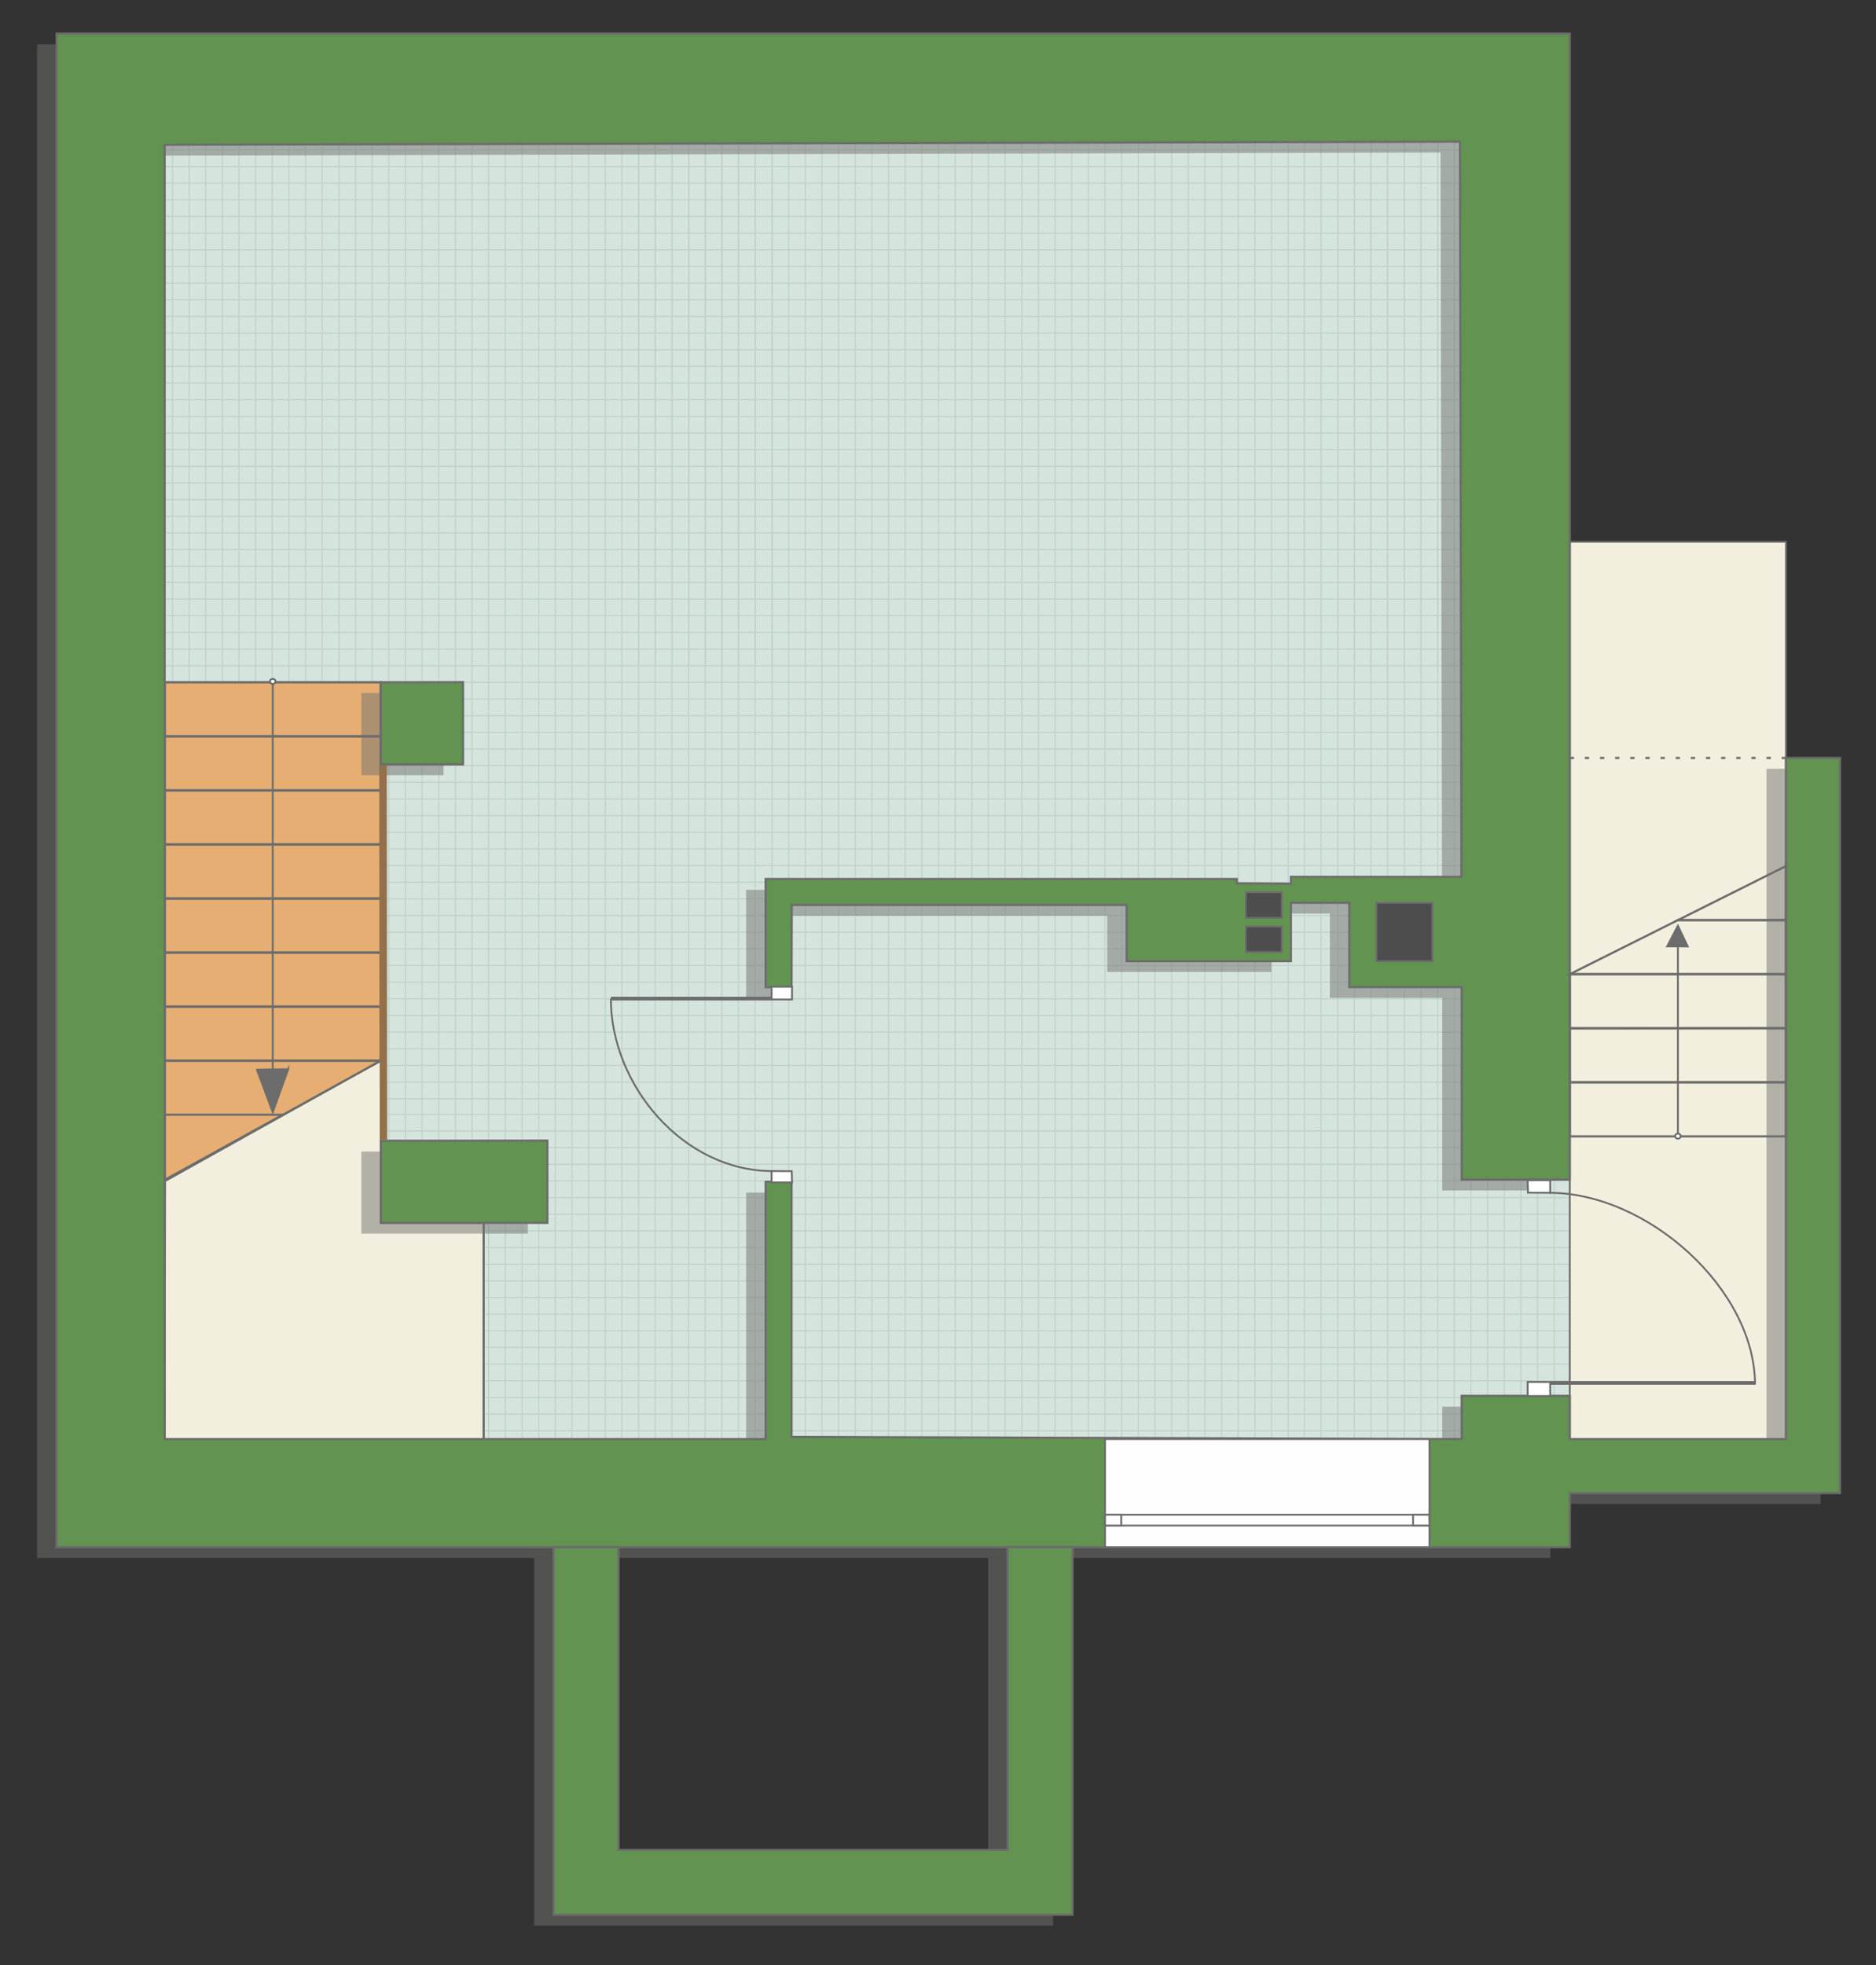
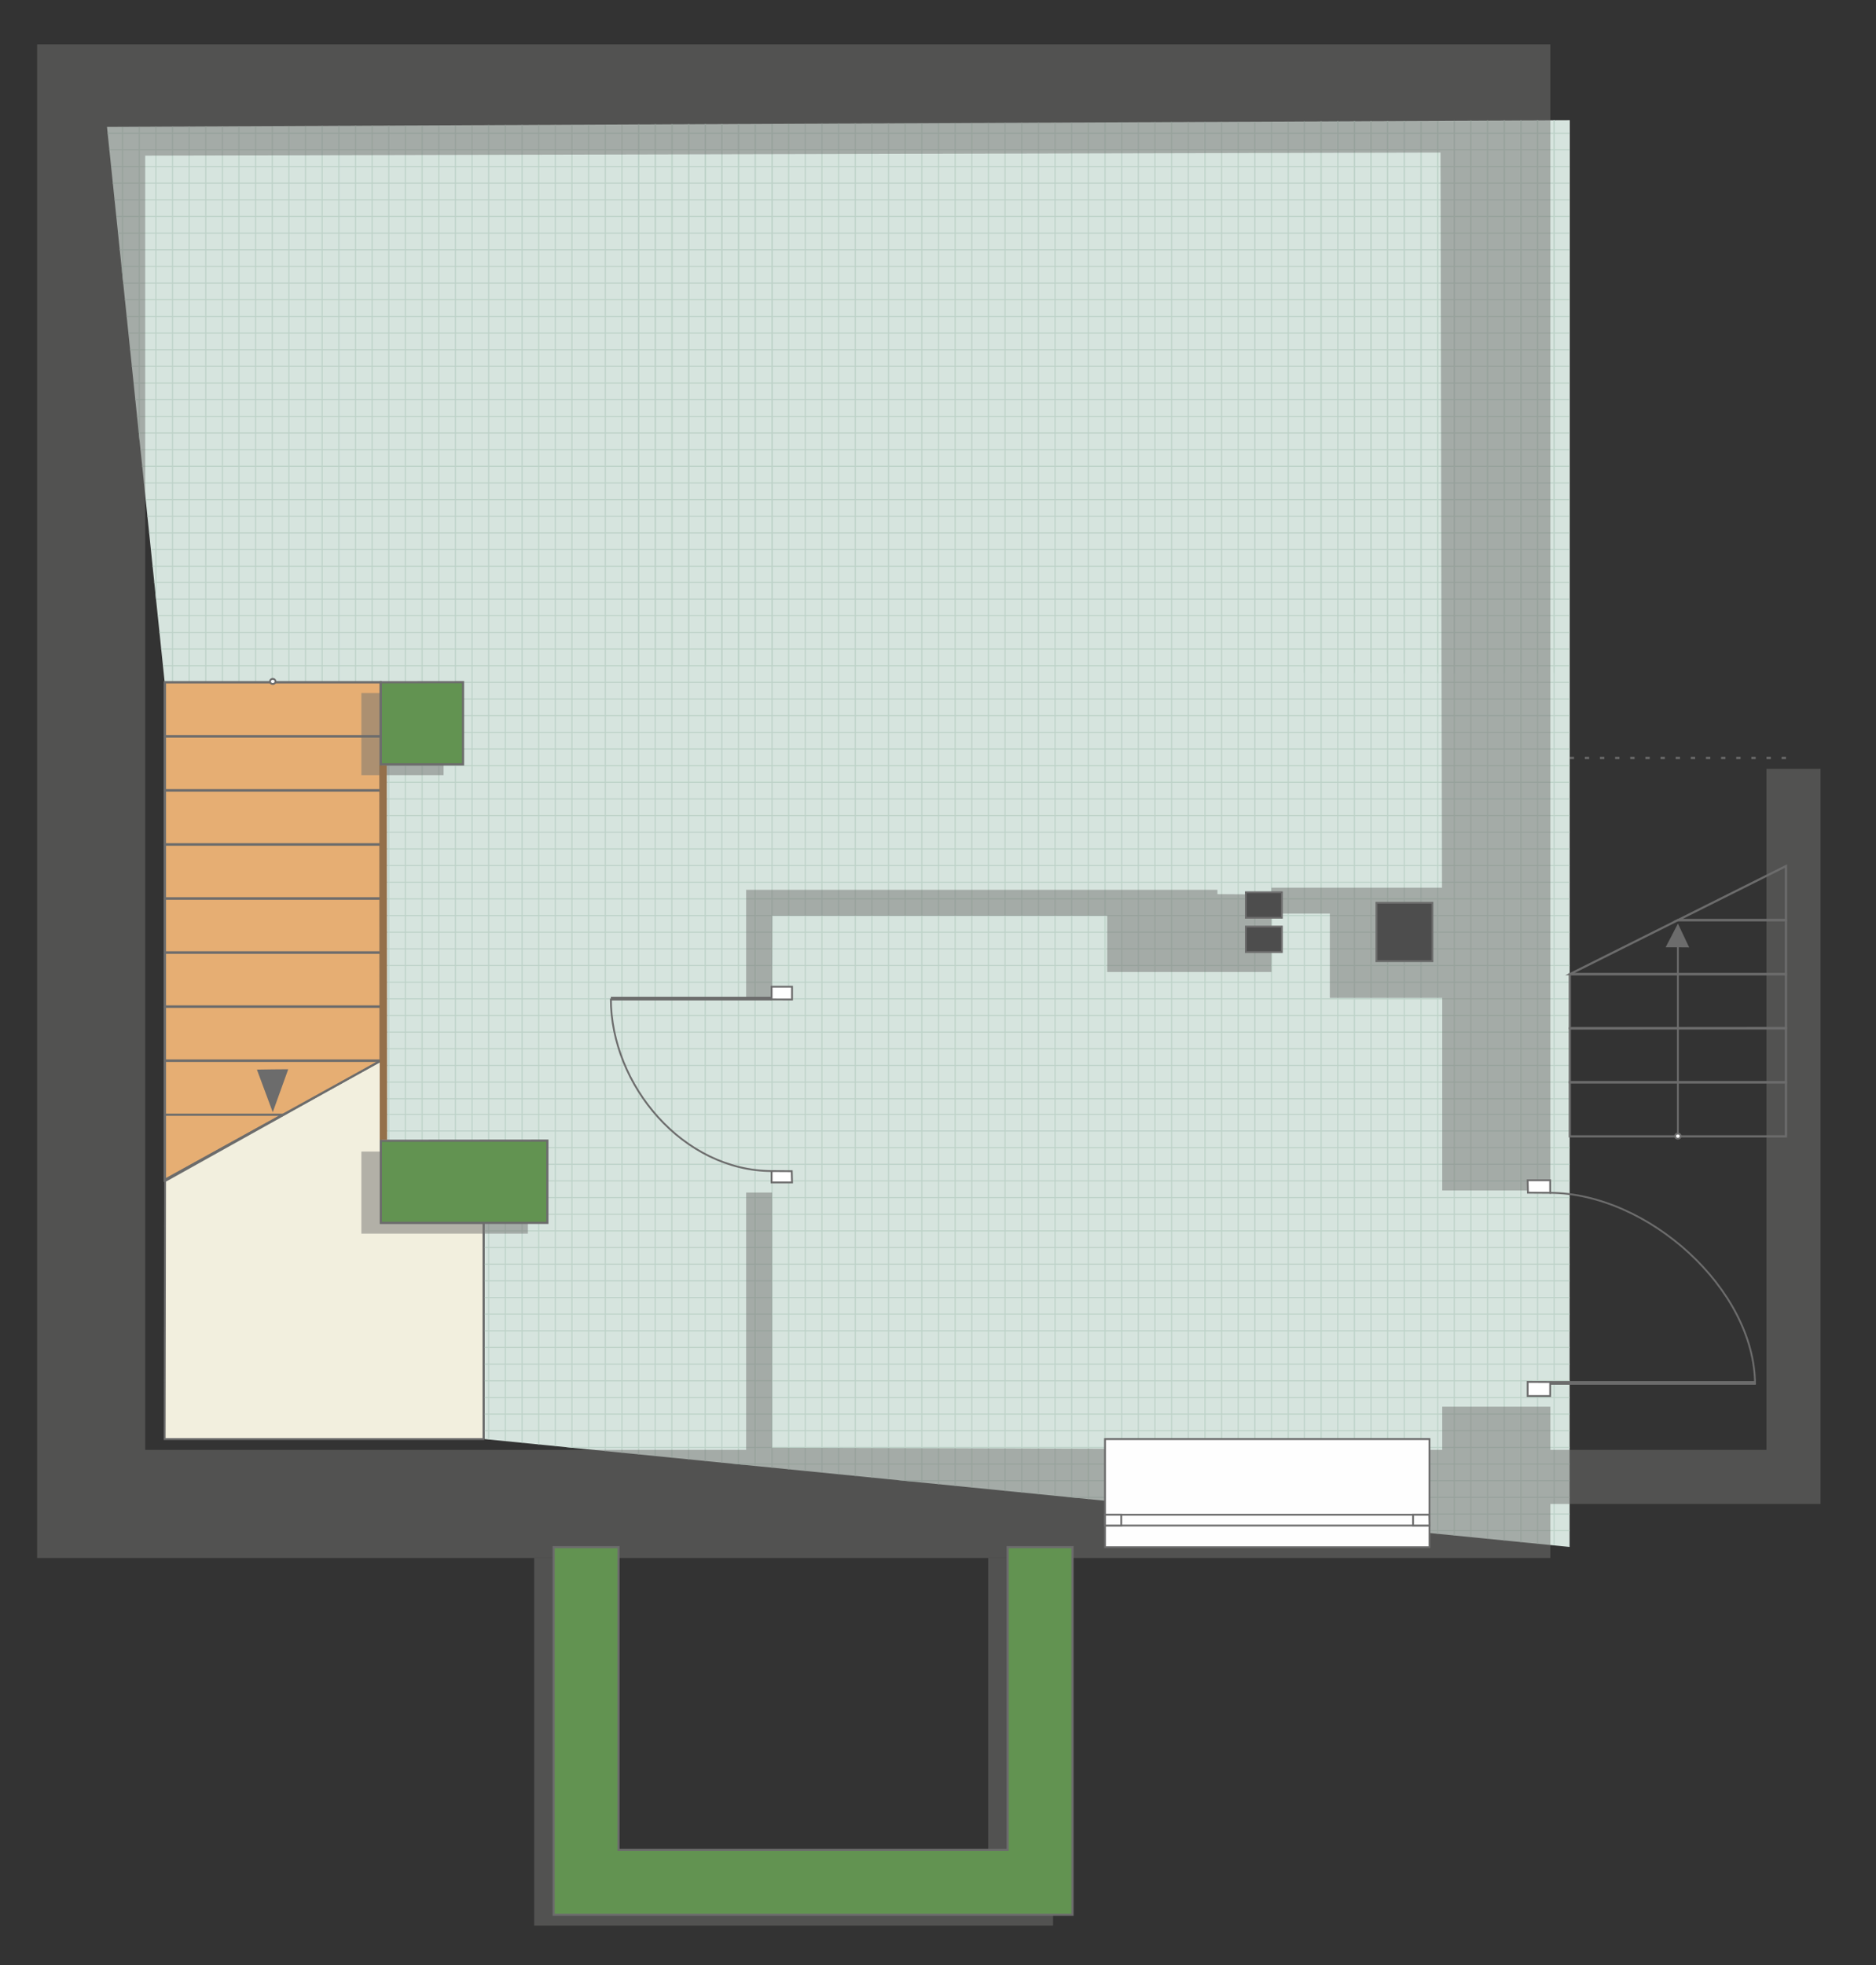
<svg xmlns="http://www.w3.org/2000/svg" xml:space="preserve" width="173.482mm" height="181.695mm" version="1.1" style="shape-rendering:geometricPrecision; text-rendering:geometricPrecision; image-rendering:optimizeQuality; fill-rule:evenodd; clip-rule:evenodd" viewBox="0 0 17595.21 18428.17">
  <rect x="0" y="0" width="17595.21" height="18428.17" fill="#333333" stroke="none" />
  <defs>
    <style type="text/css">
   
    .str4 {stroke:#6C6C6C;stroke-width:34.34;stroke-miterlimit:22.926}
    .str5 {stroke:#94704A;stroke-width:68.65;stroke-miterlimit:22.926}
    .str3 {stroke:#6C6C6C;stroke-width:17.13;stroke-miterlimit:22.926}
    .str1 {stroke:#6C6C6C;stroke-width:17.17;stroke-miterlimit:22.926}
    .str2 {stroke:#6C6C6C;stroke-width:20.28;stroke-miterlimit:22.926}
    .str0 {stroke:#BDD2C8;stroke-width:10.14;stroke-miterlimit:22.926}
    .str6 {stroke:#6C6C6C;stroke-width:20.28;stroke-miterlimit:22.926;stroke-dasharray:40.57 101.424}
    .fil1 {fill:none}
    .fil6 {fill:#FEFEFE}
    .fil0 {fill:#D6E4DE}
    .fil8 {fill:#4D4D4D}
    .fil5 {fill:#629351}
    .fil9 {fill:#6C6C6C}
    .fil2 {fill:#E6AE73}
    .fil3 {fill:#F2EFDE}
    .fil7 {fill:white}
    .fil4 {fill:#727271;fill-opacity:0.502}
   
  </style>
    <clipPath id="id0">
      <path d="M5133.67 10695.43l0 771.02 -589.37 0 0 2027.55 10176.99 1011.7 2.03 -13378.1 -13719.94 61.79 541 5208.28 2027.56 0 0 4299.27 1561.72 -1.52z" />
    </clipPath>
  </defs>
  <g id="пол">
    <polygon class="fil0" points="5133.67,10695.43 5133.67,11466.45 4544.29,11466.45 4544.29,13494 14721.28,14505.71 14723.31,1127.61 1003.38,1189.4 1544.38,6397.67 3571.94,6397.67 3571.94,10696.95 " />
    <g style="clip-path:url(#id0)">
      <g id="_2307972724784">
        <path id="_1" class="fil1 str0" d="M10988.97 14977.81l0 -15008.26m156.17 15008.26l0 -15008.26m156.17 15008.26l0 -15008.26m156.17 15008.26l0 -15008.26m156.17 15008.26l0 -15008.26m156.17 15008.26l0 -15008.26m156.17 15008.26l0 -15008.26m156.17 15008.26l0 -15008.26m-2342.5 15008.45l0 -15008.26m156.17 15008.26l0 -15008.26m156.17 15008.26l0 -15008.26m156.17 15008.26l0 -15008.26m156.17 15008.26l0 -15008.26m156.17 15008.26l0 -15008.26m156.17 15008.26l0 -15008.26m156.17 15008.26l0 -15008.26m-2342.59 15008.07l0 -15008.26m156.17 15008.26l0 -15008.26m156.17 15008.26l0 -15008.26m156.17 15008.26l0 -15008.26m156.17 15008.26l0 -15008.26m156.17 15008.26l0 -15008.26m156.17 15008.26l0 -15008.26m156.17 15008.26l0 -15008.26m-2342.5 15008.45l0 -15008.26m156.17 15008.26l0 -15008.26m156.17 15008.26l0 -15008.26m156.17 15008.26l0 -15008.26m156.17 15008.26l0 -15008.26m156.17 15008.26l0 -15008.26m156.17 15008.26l0 -15008.26m156.17 15008.26l0 -15008.26" />
        <path class="fil1 str0" d="M-113.39 4216.39l16182.96 0m-16182.96 156.17l16182.96 0m-16182.96 156.17l16182.96 0m-16182.96 156.17l16182.96 0m-16182.96 156.17l16182.96 0m-16182.96 156.17l16182.96 0m-16182.96 156.17l16182.96 0m-16182.96 156.17l16182.96 0m-16183.17 -2342.5l16182.96 0m-16182.96 156.17l16182.96 0m-16182.96 156.17l16182.96 0m-16182.96 156.17l16182.96 0m-16182.96 156.17l16182.96 0m-16182.96 156.17l16182.96 0m-16182.96 156.17l16182.96 0m-16182.96 156.17l16182.96 0m-16182.75 -2342.59l16182.96 0m-16182.96 156.17l16182.96 0m-16182.96 156.17l16182.96 0m-16182.96 156.17l16182.96 0m-16182.96 156.17l16182.96 0m-16182.96 156.17l16182.96 0m-16182.96 156.17l16182.96 0m-16182.96 156.17l16182.96 0m-16183.17 -2342.5l16182.96 0m-16182.96 156.17l16182.96 0m-16182.96 156.17l16182.96 0m-16182.96 156.17l16182.96 0m-16182.96 156.17l16182.96 0m-16182.96 156.17l16182.96 0m-16182.96 156.17l16182.96 0m-16182.96 156.17l16182.96 0" />
        <path class="fil1 str0" d="M6147.78 6242.93l0 -6273.3m156.17 6273.3l0 -6273.3m156.17 6273.3l0 -6273.3m156.17 6273.3l0 -6273.3m156.17 6273.3l0 -6273.3m156.17 6273.3l0 -6273.3m156.17 6273.3l0 -6273.3m156.17 6273.3l0 -6273.3m-1249.3 6273.38l0 -6273.3" />
        <path class="fil1 str0" d="M15982.75 6309.38l0 -6273.3m156.17 6273.3l0 -6273.3m156.17 6273.3l0 -6273.3m156.17 6273.3l0 -6273.3m156.17 6273.3l0 -6273.3m156.17 6273.3l0 -6273.3m156.17 6273.3l0 -6273.3m156.17 6273.3l0 -6273.3m-2342.5 6273.38l0 -6273.3m156.17 6273.3l0 -6273.3m156.17 6273.3l0 -6273.3m156.17 6273.3l0 -6273.3m156.17 6273.3l0 -6273.3m156.17 6273.3l0 -6273.3m156.17 6273.3l0 -6273.3m156.17 6273.3l0 -6273.3m-2342.59 6273.22l0 -6273.3m156.17 6273.3l0 -6273.3m156.17 6273.3l0 -6273.3m156.17 6273.3l0 -6273.3m156.17 6273.3l0 -6273.3m156.17 6273.3l0 -6273.3m156.17 6273.3l0 -6273.3m156.17 6273.3l0 -6273.3m-2342.5 6273.38l0 -6273.3m156.17 6273.3l0 -6273.3m156.17 6273.3l0 -6273.3m156.17 6273.3l0 -6273.3m156.17 6273.3l0 -6273.3m156.17 6273.3l0 -6273.3m156.17 6273.3l0 -6273.3m156.17 6273.3l0 -6273.3" />
        <path class="fil1 str0" d="M-4177.42 9209.79l20246.99 0m-20246.99 156.17l20246.99 0m-20246.99 156.17l20246.99 0m-20246.99 156.17l20246.99 0m-20246.99 156.17l20246.99 0m-20246.99 156.17l20246.99 0m-20246.99 156.17l20246.99 0m-20246.99 156.17l20246.99 0m-20247.26 -2342.5l20246.99 0m-20246.99 156.17l20246.99 0m-20246.99 156.17l20246.99 0m-20246.99 156.17l20246.99 0m-20246.99 156.17l20246.99 0m-20246.99 156.17l20246.99 0m-20246.99 156.17l20246.99 0m-20246.99 156.17l20246.99 0m-20246.73 -2342.59l20246.99 0m-20246.99 156.17l20246.99 0m-20246.99 156.17l20246.99 0m-20246.99 156.17l20246.99 0m-20246.99 156.17l20246.99 0m-20246.99 156.17l20246.99 0m-20246.99 156.17l20246.99 0m-20246.99 156.17l20246.99 0m-20247.26 -2342.5l20246.99 0m-20246.99 156.17l20246.99 0m-20246.99 156.17l20246.99 0m-20246.99 156.17l20246.99 0m-20246.99 156.17l20246.99 0m-20246.99 156.17l20246.99 0m-20246.99 156.17l20246.99 0m-20246.99 156.17l20246.99 0" />
        <path class="fil1 str0" d="M-805.91 14197.14l16875.48 0m-16875.48 156.17l16875.48 0m-16875.48 156.17l16875.48 0m-16875.48 156.17l16875.48 0m-16875.48 156.17l16875.48 0m-16875.48 156.17l16875.48 0m-16875.48 156.17l16875.48 0m-16875.48 156.17l16875.48 0m-16875.71 -2342.5l16875.49 0m-16875.49 156.17l16875.49 0m-16875.49 156.17l16875.49 0m-16875.49 156.17l16875.49 0m-16875.49 156.17l16875.49 0m-16875.49 156.17l16875.49 0m-16875.49 156.17l16875.49 0m-16875.49 156.17l16875.49 0m-16875.27 -2342.59l16875.48 0m-16875.48 156.17l16875.48 0m-16875.48 156.17l16875.48 0m-16875.48 156.17l16875.48 0m-16875.48 156.17l16875.48 0m-16875.48 156.17l16875.48 0m-16875.48 156.17l16875.48 0m-16875.48 156.17l16875.48 0m-16875.71 -2342.5l16875.49 0m-16875.49 156.17l16875.49 0m-16875.49 156.17l16875.49 0m-16875.49 156.17l16875.49 0m-16875.49 156.17l16875.49 0m-16875.49 156.17l16875.49 0m-16875.49 156.17l16875.49 0m-16875.49 156.17l16875.49 0" />
        <path class="fil1 str0" d="M5989.33 14996.01l0 -15008.26m156.17 15008.26l0 -15008.26m156.17 15008.26l0 -15008.26m156.17 15008.26l0 -15008.26m156.17 15008.26l0 -15008.26m156.17 15008.26l0 -15008.26m156.17 15008.26l0 -15008.26m156.17 15008.26l0 -15008.26m-2342.5 15008.45l0 -15008.26m156.17 15008.26l0 -15008.26m156.17 15008.26l0 -15008.26m156.17 15008.26l0 -15008.26m156.17 15008.26l0 -15008.26m156.17 15008.26l0 -15008.26m156.17 15008.26l0 -15008.26m156.17 15008.26l0 -15008.26m-2342.59 15008.07l0 -15008.26m156.17 15008.26l0 -15008.26m156.17 15008.26l0 -15008.26m156.17 15008.26l0 -15008.26m156.17 15008.26l0 -15008.26m156.17 15008.26l0 -15008.26m156.17 15008.26l0 -15008.26m156.17 15008.26l0 -15008.26m-2342.5 15008.45l0 -15008.26m156.17 15008.26l0 -15008.26m156.17 15008.26l0 -15008.26m156.17 15008.26l0 -15008.26m156.17 15008.26l0 -15008.26m156.17 15008.26l0 -15008.26m156.17 15008.26l0 -15008.26m156.17 15008.26l0 -15008.26" />
        <path class="fil1 str0" d="M993.31 14995.92l0 -15008.26m156.17 15008.26l0 -15008.26m156.17 15008.26l0 -15008.26m156.17 15008.26l0 -15008.26m156.17 15008.26l0 -15008.26m156.17 15008.26l0 -15008.26m156.17 15008.26l0 -15008.26m156.17 15008.26l0 -15008.26m-2342.5 15008.45l0 -15008.26m156.17 15008.26l0 -15008.26m156.17 15008.26l0 -15008.26m156.17 15008.26l0 -15008.26m156.17 15008.26l0 -15008.26m156.17 15008.26l0 -15008.26m156.17 15008.26l0 -15008.26m156.17 15008.26l0 -15008.26m-2342.59 15008.07l0 -15008.26m156.17 15008.26l0 -15008.26m156.17 15008.26l0 -15008.26m156.17 15008.26l0 -15008.26m156.17 15008.26l0 -15008.26m156.17 15008.26l0 -15008.26m156.17 15008.26l0 -15008.26m156.17 15008.26l0 -15008.26m-2342.5 15008.45l0 -15008.26m156.17 15008.26l0 -15008.26m156.17 15008.26l0 -15008.26m156.17 15008.26l0 -15008.26m156.17 15008.26l0 -15008.26m156.17 15008.26l0 -15008.26m156.17 15008.26l0 -15008.26m156.17 15008.26l0 -15008.26" />
        <path class="fil1 str0" d="M15982.76 15776.97l0 -15008.26m156.17 15008.26l0 -15008.26m156.17 15008.26l0 -15008.26m156.17 15008.26l0 -15008.26m156.17 15008.26l0 -15008.26m156.17 15008.26l0 -15008.26m156.17 15008.26l0 -15008.26m156.17 15008.26l0 -15008.26m-2342.5 15008.45l0 -15008.26m156.17 15008.26l0 -15008.26m156.17 15008.26l0 -15008.26m156.17 15008.26l0 -15008.26m156.17 15008.26l0 -15008.26m156.17 15008.26l0 -15008.26m156.17 15008.26l0 -15008.26m156.17 15008.26l0 -15008.26m-2342.59 15008.07l0 -15008.26m156.17 15008.26l0 -15008.26m156.17 15008.26l0 -15008.26m156.17 15008.26l0 -15008.26m156.17 15008.26l0 -15008.26m156.17 15008.26l0 -15008.26m156.17 15008.26l0 -15008.26m156.17 15008.26l0 -15008.26m-2342.5 15008.45l0 -15008.26m156.17 15008.26l0 -15008.26m156.17 15008.26l0 -15008.26m156.17 15008.26l0 -15008.26m156.17 15008.26l0 -15008.26m156.17 15008.26l0 -15008.26m156.17 15008.26l0 -15008.26m156.17 15008.26l0 -15008.26" />
      </g>
    </g>
    <polygon class="fil1" points="5133.67,10695.43 5133.67,11466.45 4544.29,11466.45 4544.29,13494 14721.28,14505.71 14723.31,1127.61 1003.38,1189.4 1544.38,6397.67 3571.94,6397.67 3571.94,10696.95 " />
    <rect class="fil2 str1" x="1548.53" y="6397.67" width="2019.22" height="4677.12" />
    <polygon class="fil3 str1" points="3571.94,9945.8 1548.54,11074.8 1544.38,13494 4534.15,13494 4534.15,11466.45 3571.94,11466.45 " />
-     <polygon class="fil3 str1" points="16750.77,13494 16750.77,5080.35 14723.31,5080.35 14723.31,13494 " />
  </g>
  <g id="тень">
    <g id="_2307972728384">
      <polygon class="fil4" points="14540.75,14609.16 14540.75,14102.24 17075.13,14102.24 17075.13,7208.77 16568.21,7208.77 16568.21,13595.43 14540.75,13595.43 14540.75,13190.24 13526.91,13190.24 13526.91,13595.43 7241.46,13575.24 7241.46,11182.77 6998.14,11182.77 6998.14,13595.43 1361.82,13595.43 1361.82,1459.11 13510.68,1430.31 13524.79,8323.52 11925.22,8323.52 11925.22,8387.53 11418.3,8384.37 11418.3,8343.8 10384.29,8343.8 6998.14,8343.8 6998.14,9358.05 7241.46,9358.05 7243.49,8587.12 10384.29,8587.12 10384.29,9114.32 11925.22,9114.32 11925.22,8566.83 12472.6,8566.83 12472.6,9357.54 13526.91,9357.54 13526.91,11162.69 14540.75,11162.69 14540.75,416.55 348.08,416.55 348.08,14609.16 " />
      <polygon class="fil4" points="9876.66,18055.96 5010.13,18055.96 5010.13,14609.16 5618.37,14609.16 5618.37,17447.62 9268.42,17447.62 9268.42,14609.16 9876.66,14609.16 " />
      <polygon class="fil4" points="4951.11,11567.87 3389.38,11567.87 3389.38,10798.37 4951.11,10796.85 " />
      <polygon class="fil4" points="4160.41,6498.04 3389.38,6499.1 3389.38,7269.01 4160.41,7269.01 " />
    </g>
  </g>
  <g id="стена">
-     <polygon class="fil5 str2" points="14723.31,14507.73 14723.31,14000.82 17257.69,14000.82 17257.69,7107.35 16750.77,7107.35 16750.77,13494 14723.31,13494 14723.31,13088.82 13709.47,13088.82 13709.47,13494 7424.02,13473.82 7424.02,11081.34 7180.71,11081.34 7180.71,13494 1544.38,13494 1544.38,1357.69 13693.24,1328.89 13707.35,8222.09 12107.78,8222.09 12107.78,8286.1 11600.87,8282.95 11600.87,8242.38 10566.85,8242.38 7180.71,8242.38 7180.71,9256.63 7424.02,9256.63 7426.05,8485.7 10566.85,8485.7 10566.85,9012.9 12107.78,9012.9 12107.78,8465.41 12655.17,8465.41 12655.17,9256.12 13709.47,9256.12 13709.47,11061.26 14723.31,11061.26 14723.31,315.12 530.64,315.12 530.64,14507.73 " />
    <polygon class="fil5 str2" points="10059.22,17954.53 5192.7,17954.53 5192.7,14507.73 5800.94,14507.73 5800.94,17346.19 9450.99,17346.19 9450.99,14507.73 10059.22,14507.73 " />
    <polygon class="fil5 str2" points="5133.67,11466.45 3571.94,11466.45 3571.94,10696.95 5133.67,10695.43 " />
    <polygon class="fil5 str2" points="4342.97,6396.62 3571.94,6397.67 3571.94,7167.59 4342.97,7167.59 " />
  </g>
  <g id="окно">
    <polygon class="fil6 str3" points="13407.12,13494.03 13407.12,14507.73 10364.1,14507.73 10364.1,13494 " />
    <polygon class="fil6 str3" points="13179.57,14203.56 13405.4,14203.56 13405.4,14304.99 10364.1,14304.99 10364.1,14203.56 " />
    <polygon class="fil6 str3" points="13253.26,14254.28 13253.26,14304.99 13407.12,14304.99 13405.4,14203.56 13253.26,14203.56 " />
    <polygon class="fil6 str3" points="10516.14,14254.28 10516.14,14203.56 10364.1,14203.56 10364.1,14304.99 10516.14,14304.99 " />
  </g>
  <g id="двери">
    <g id="_2307972734144">
      <polygon class="fil7 str1" points="7236.8,9371.64 7428.62,9372.31 7428.69,9252.24 7236.8,9252.24 " />
      <polygon class="fil7 str1" points="7236.8,11087.49 7428.69,11087.49 7426.05,10982.06 7236.8,10980.91 " />
      <path class="fil1 str1" d="M5729.31 9363.76c0,811.1 677.86,1617.15 1514.16,1617.15" />
      <line class="fil1 str4" x1="7236.8" y1="9363.74" x2="5729.29" y2="9363.74" />
    </g>
    <g id="_2307972733472">
      <polygon class="fil7 str1" points="14539.4,12959 14327.94,12958.26 14327.87,13090.63 14539.4,13090.63 " />
      <polygon class="fil7 str1" points="14539.4,11067.51 14327.87,11067.51 14330.77,11183.73 14539.4,11185 " />
      <path class="fil1 str1" d="M16460.59 12984.07c0,-894.12 -1006.63,-1799.08 -1928.54,-1799.08" />
      <line class="fil1 str4" x1="14539.4" y1="12967.72" x2="16460.45" y2="12967.72" />
    </g>
  </g>
  <g id="вк">
    <polygon class="fil8 str1" points="13434.79,8465.41 12909.66,8465.41 12909.66,9012.9 13434.79,9012.9 " />
    <polygon class="fil8 str1" points="12022.76,8688.44 11684.64,8688.44 11684.64,8927.2 12022.76,8927.2 " />
    <polygon class="fil8 str1" points="12022.76,8366.72 11684.64,8366.72 11684.64,8605.49 12022.76,8605.49 " />
  </g>
  <g id="линии">
    <g id="_2307972736688">
      <polygon class="fil1 str2" points="3571.94,9945.8 1544.38,11065.42 1544.38,9945.8 " />
      <polygon class="fil1 str2" points="2182.87,10452.72 1544.38,10452.72 1544.38,11065.42 2654.06,10452.72 " />
      <polygon class="fil1 str2" points="3571.94,9438.99 3571.94,9945.8 1544.38,9945.8 1544.38,9438.99 " />
      <polygon class="fil1 str2" points="3571.94,8932.06 3571.94,9438.99 1544.38,9438.99 1544.38,8932.06 " />
      <polygon class="fil1 str2" points="3571.94,8425.15 3571.94,8932.06 1544.38,8932.06 1544.38,8425.15 " />
      <polygon class="fil1 str2" points="3571.94,7918.33 3571.94,8425.15 1544.38,8425.15 1544.38,7918.33 " />
      <polygon class="fil1 str2" points="3571.94,7411.41 1544.38,7411.41 1544.38,7918.33 3571.94,7918.33 " />
      <polygon class="fil1 str2" points="3571.94,6904.55 3571.94,7411.41 1544.38,7411.41 1544.38,6904.55 " />
      <polygon class="fil1 str2" points="3571.94,6397.67 1544.38,6397.67 1544.38,6904.55 3571.94,6904.55 " />
    </g>
    <g id="_2307972737984">
      <g>
        <path class="fil9" d="M2558.16 6403.61l0 3623.7 0 -3623.7zm145.26 3622.57l-145.26 1.13 -148.59 2.26 148.59 399.64 145.26 -403.03z" />
-         <path id="_1_0" class="fil1 str1" d="M2558.16 6403.61l0 3623.7m145.26 -1.13l-145.26 1.13 -148.59 2.26 148.59 399.64 145.26 -403.03z" />
      </g>
      <path class="fil7 str1" d="M2532.33 6389.74c0,-13.25 11.57,-23.99 25.83,-23.99 14.26,0 25.84,10.74 25.84,23.99 0,9.96 -6.53,18.51 -15.84,22.14 -3.07,1.19 -6.46,1.86 -10,1.86 -14.26,0 -25.83,-10.75 -25.83,-24z" />
    </g>
    <g id="_2307972741008">
      <polygon class="fil1 str2" points="14892.61,10655.47 16750.77,10655.47 16750.77,10148.55 14723.31,10148.55 14723.31,10655.47 " />
      <polygon class="fil1 str2" points="16416.36,9641.73 14723.31,9643.15 14723.31,10148.55 16750.77,10148.55 16750.77,9641.73 " />
      <polygon class="fil1 str2" points="16624.14,9134.82 14723.31,9134.82 14723.31,9641.73 16750.77,9641.73 16750.77,9134.82 " />
      <polygon class="fil1 str2" points="16661.92,8627.89 15737.04,8627.89 14723.31,9134.82 16750.77,9134.82 16750.77,8627.89 " />
      <polygon class="fil1 str2" points="16238.75,8377.09 15737.04,8627.89 16750.77,8627.89 16750.77,8121.08 " />
    </g>
    <g id="_2307972741152">
      <g>
        <path class="fil9" d="M15737.04 10629.36l0 -1754.73 0 1754.73zm30.38 -1754.73l-30.38 0 -101.01 0 101.01 -194.61 92.41 195.08 -62.03 -0.47z" />
        <path id="_1_1" class="fil1 str1" d="M15737.04 10629.36l0 -1754.73m30.38 0l-30.38 0 -101.01 0 101.01 -194.61 92.41 195.08 -62.03 -0.47z" />
      </g>
      <path class="fil7 str1" d="M15711.21 10653.35c0,13.25 11.57,23.99 25.83,23.99 14.26,0 25.84,-10.74 25.84,-23.99 0,-9.96 -6.53,-18.51 -15.84,-22.14 -3.07,-1.19 -6.46,-1.86 -10,-1.86 -14.26,0 -25.83,10.75 -25.83,24z" />
    </g>
    <line class="fil1 str5" x1="3596.48" y1="10688.49" x2="3593.38" y2="7177.05" />
    <line class="fil1 str6" x1="16750.77" y1="7107.35" x2="14723.31" y2="7107.35" />
  </g>
  <g id="контур">
    <polygon class="fil1" points="17595.21,0 4256.59,0 -0,0 -0,18428.17 17595.21,18428.17 " />
  </g>
</svg>